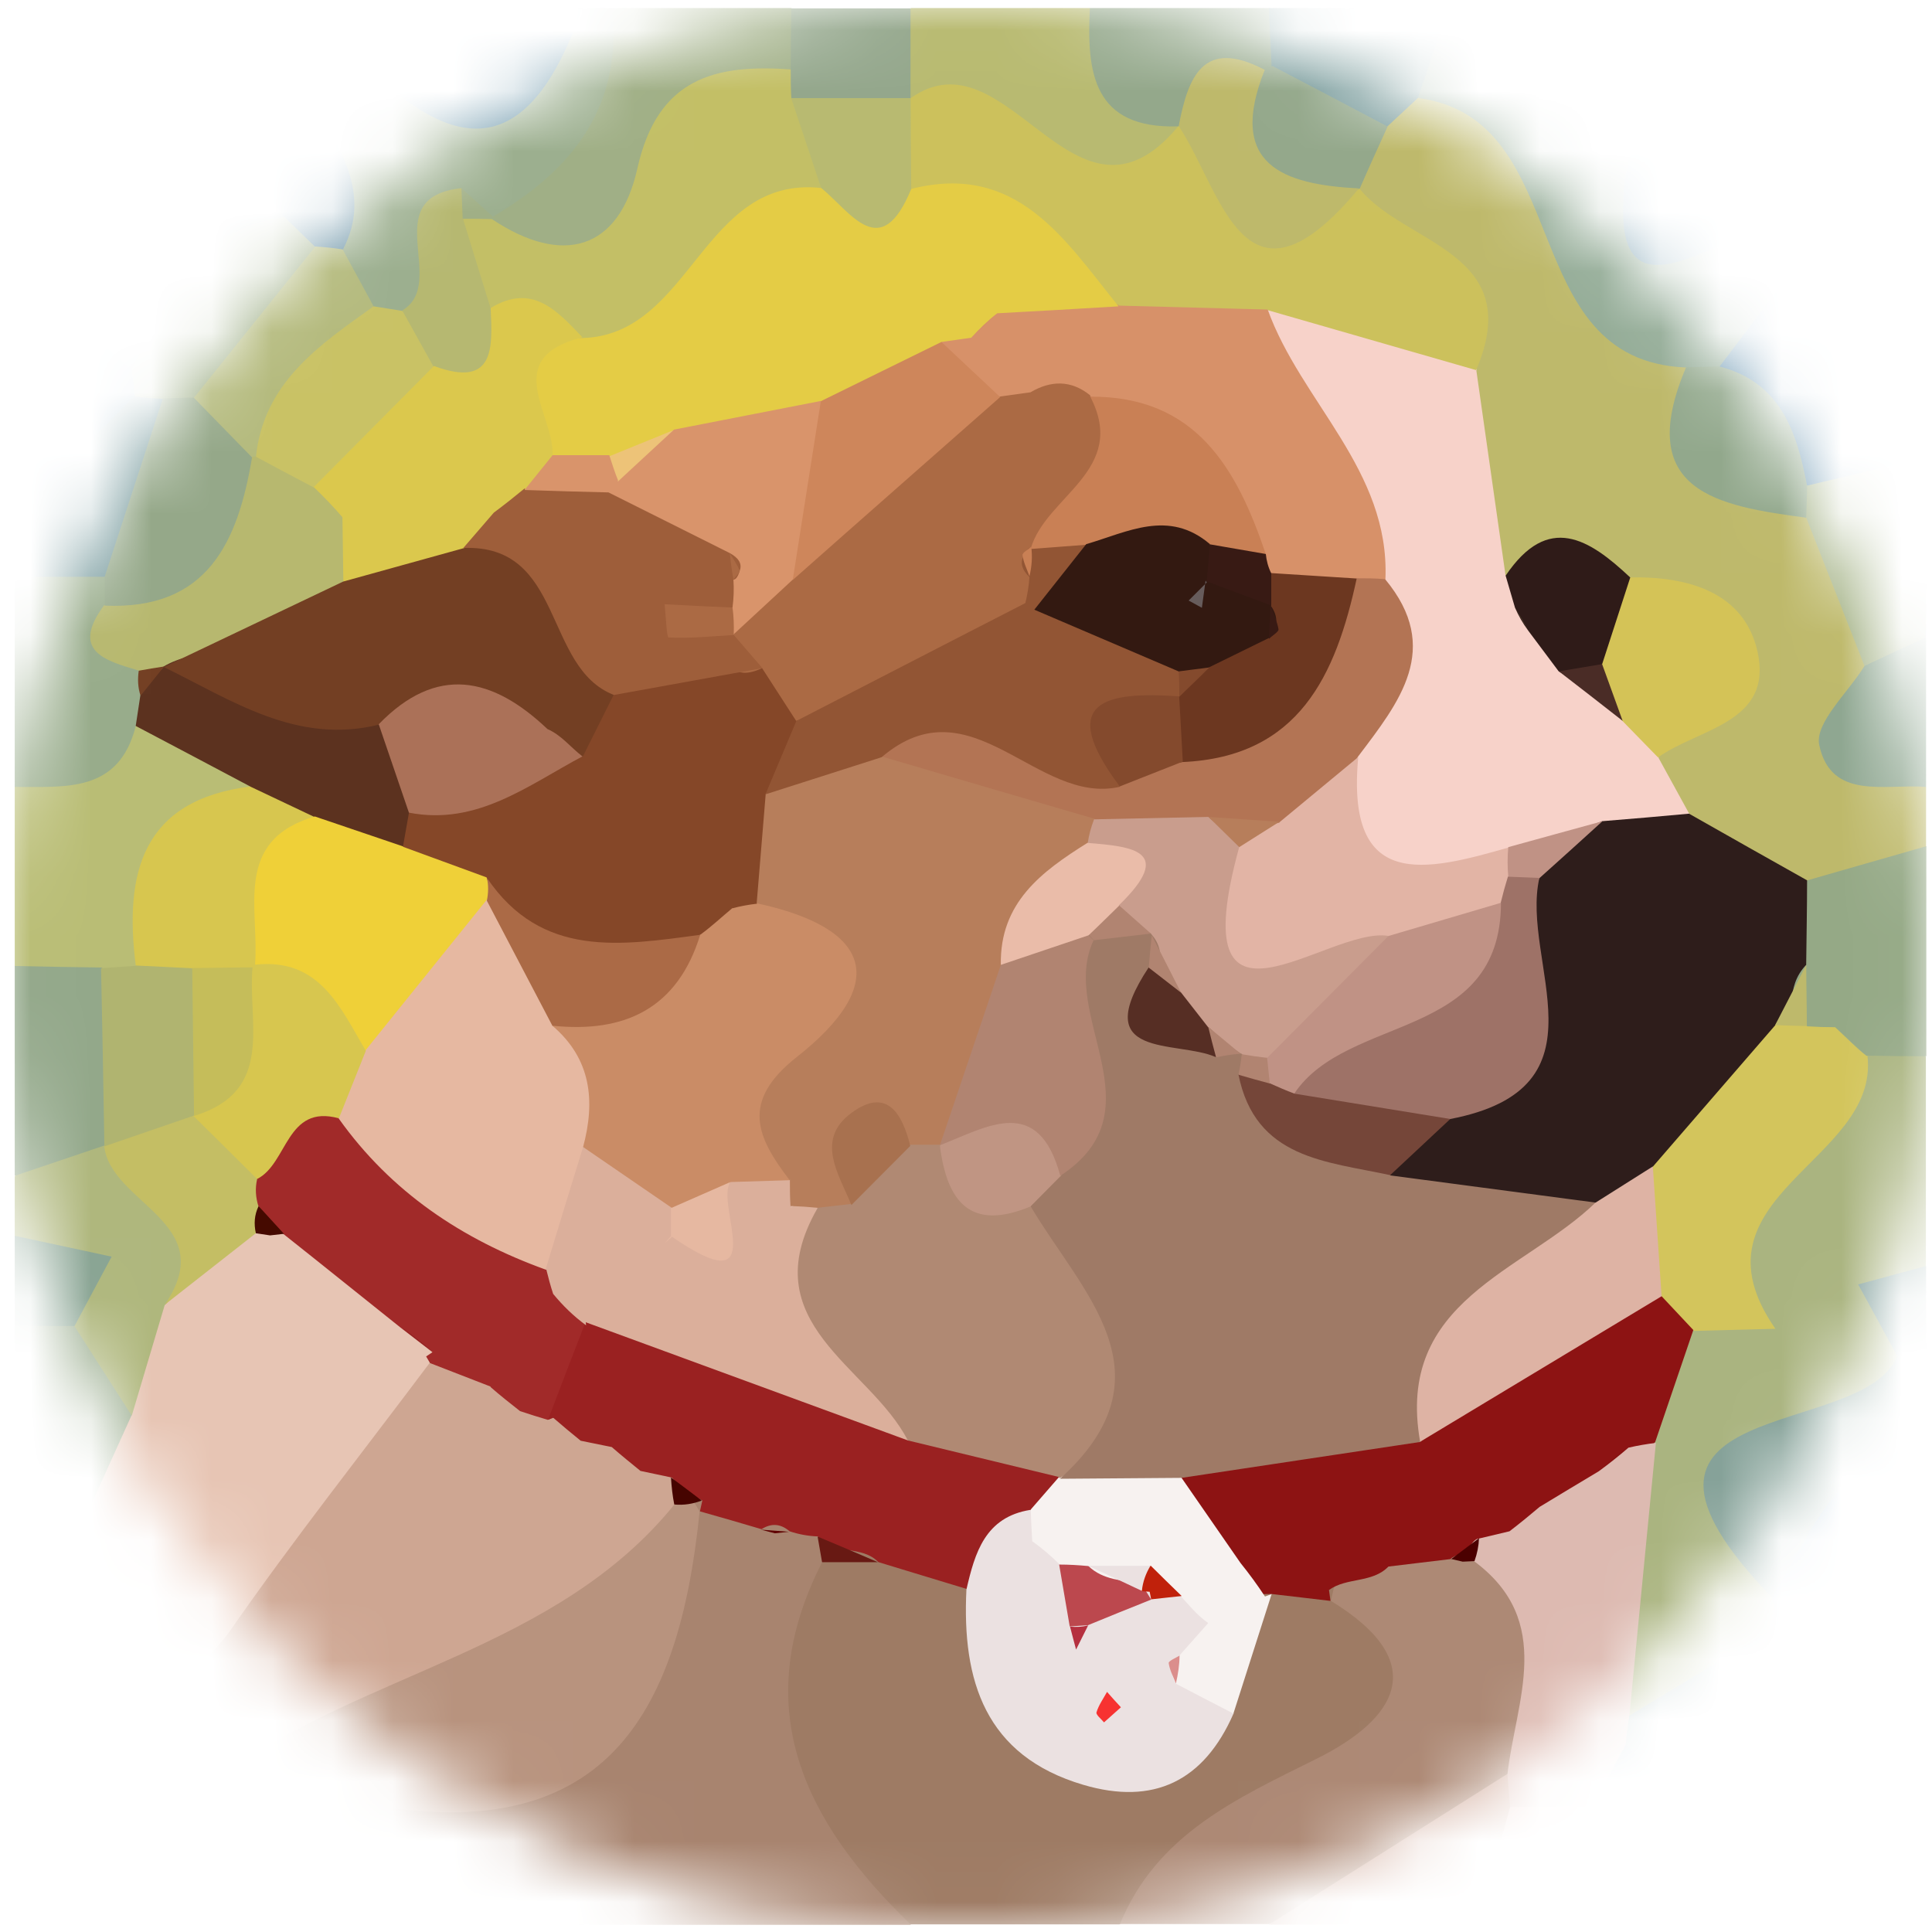
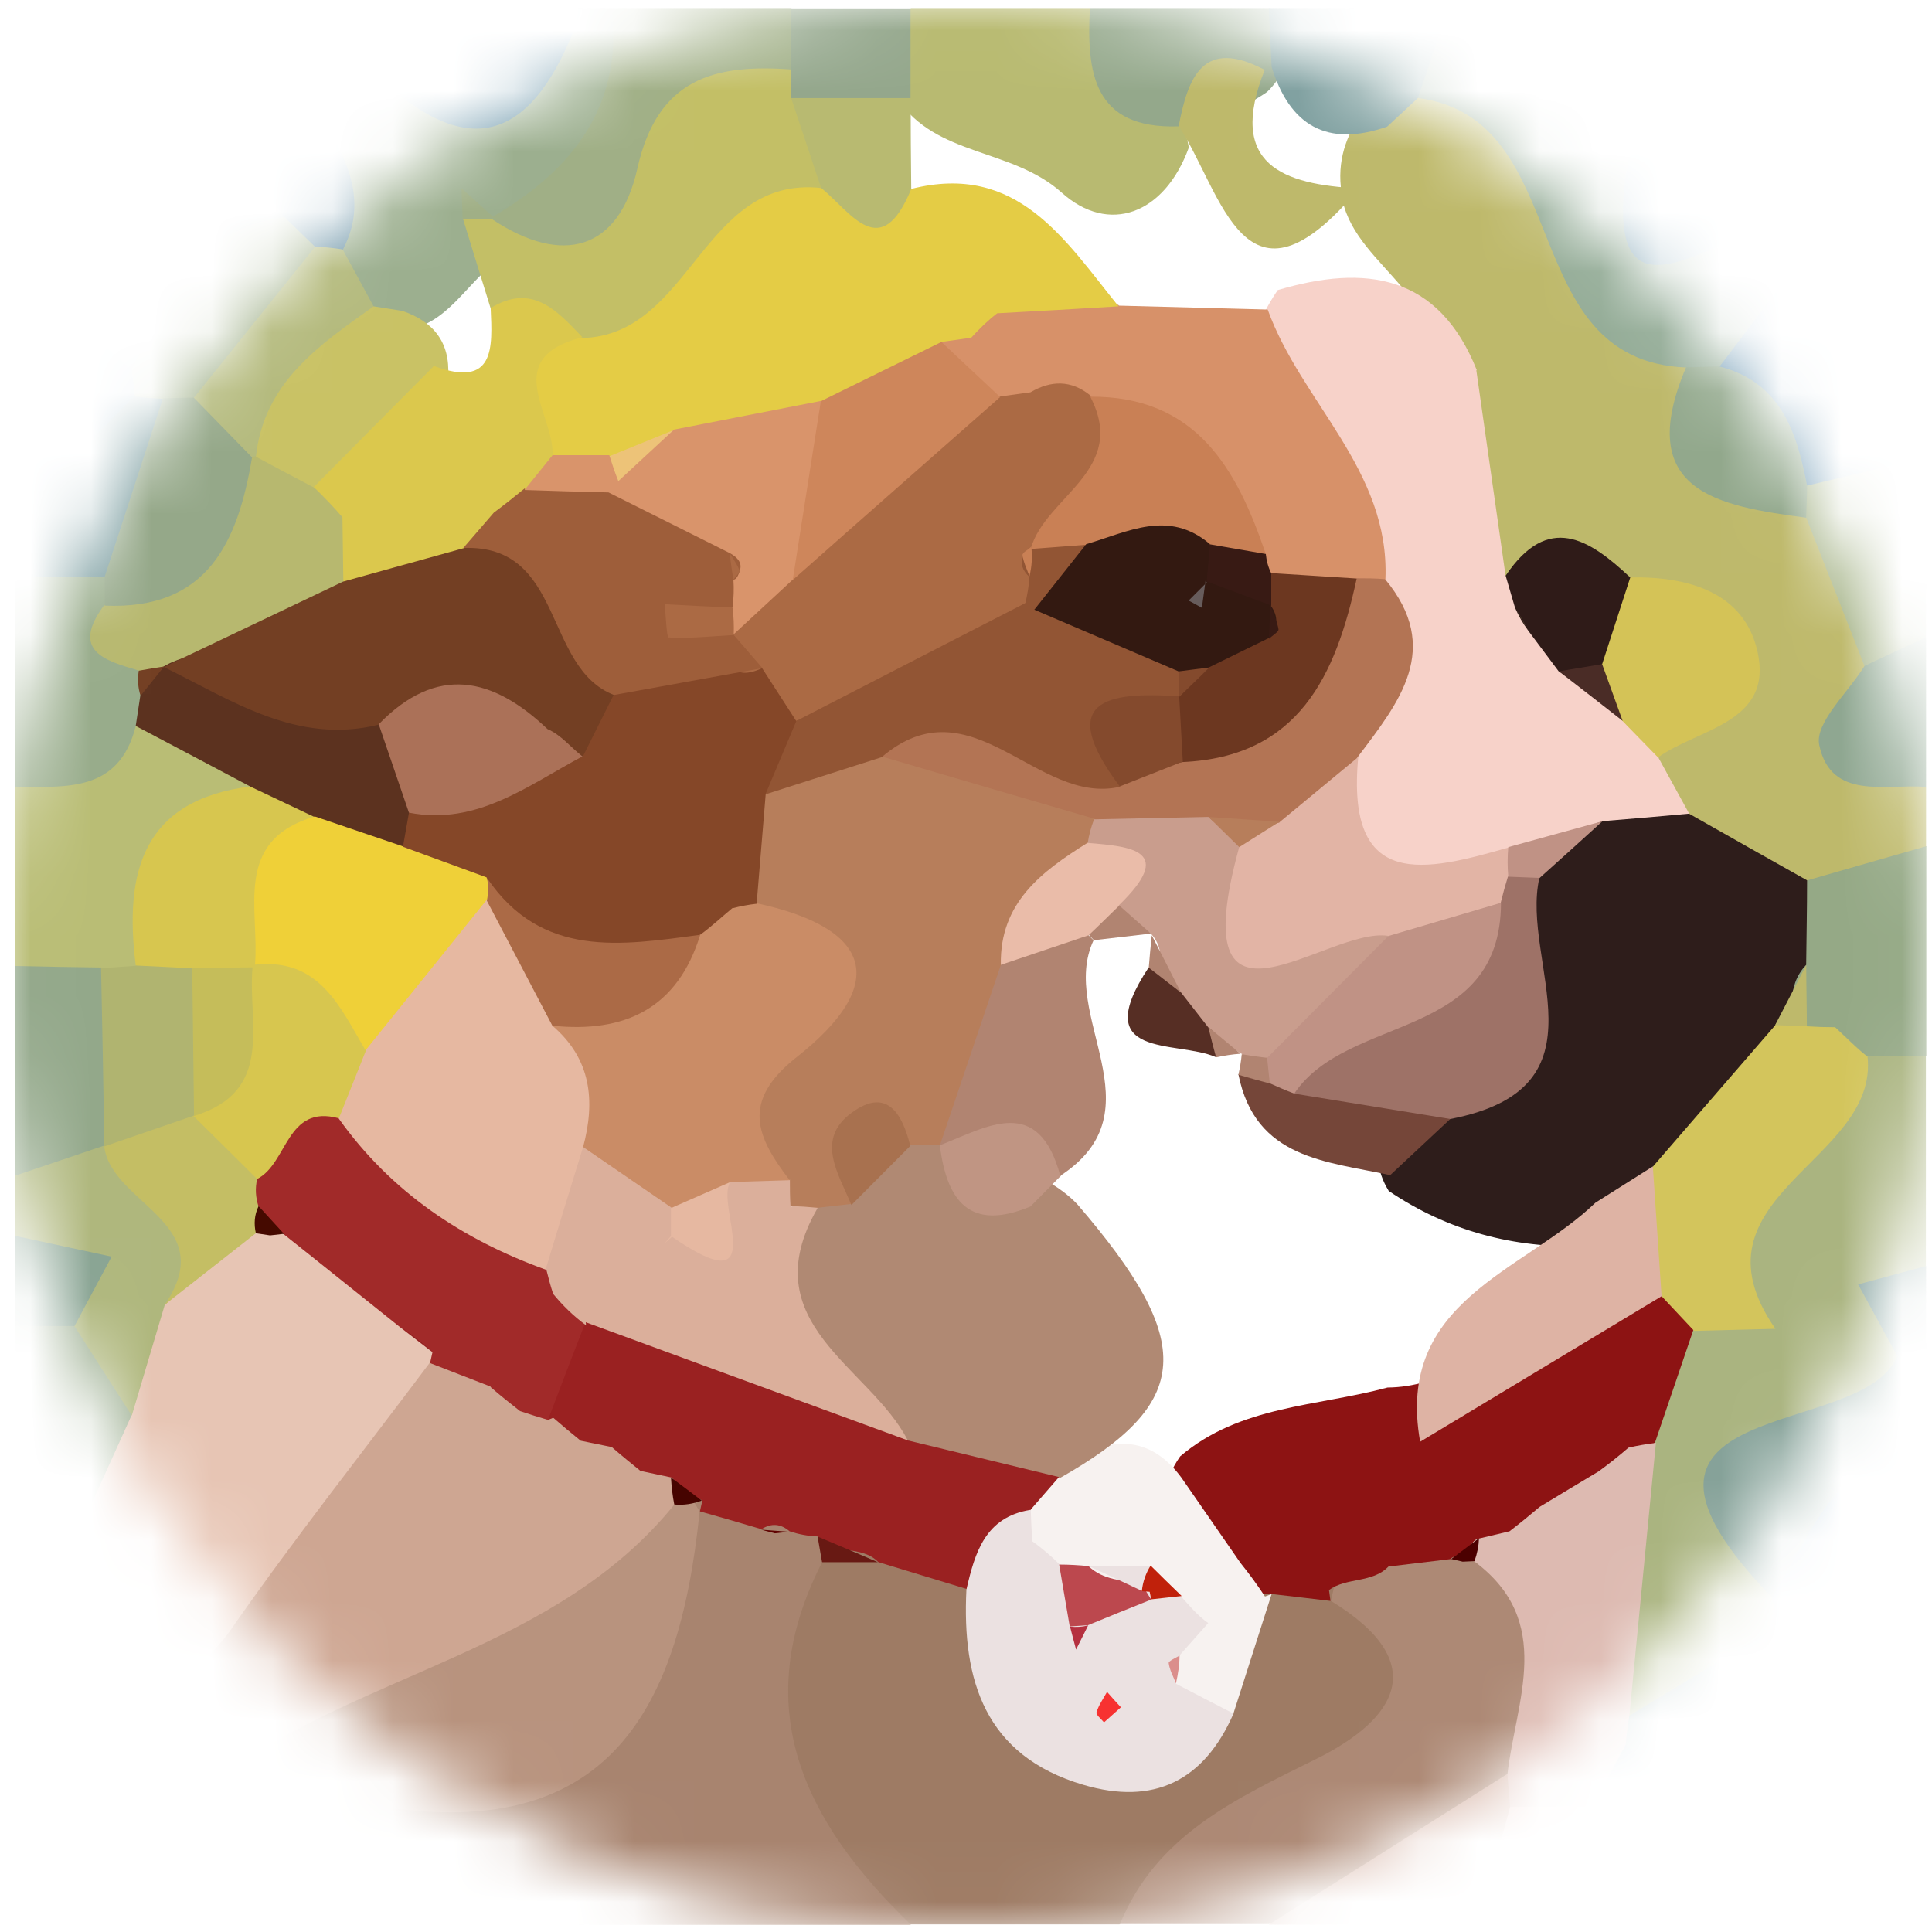
<svg xmlns="http://www.w3.org/2000/svg" width="32" height="32" viewBox="0 0 32 32" fill="none">
  <mask id="mask0_3479_2" style="mask-type:alpha" maskUnits="userSpaceOnUse" x="0" y="0" width="32" height="32">
    <path d="M31.999 15.999C31.999 16.053 31.999 16.108 31.999 16.162C31.999 24.91 24.906 31.999 16.158 31.999C16.052 31.999 15.944 31.999 15.838 31.999C7.09 32 0 24.91 0 16.161C0 16.053 0 15.946 0 15.838C0 7.09 7.09 0 15.838 0C15.944 0 16.052 0 16.158 0C24.906 0 31.997 7.089 31.999 15.837C31.999 15.89 31.999 15.946 31.999 15.999Z" fill="white" />
  </mask>
  <g mask="url(#mask0_3479_2)">
    <path d="M2.719 31.879C-2.2 32.279 1.269 28.47 0.244 26.92C0.484 26.69 0.519 26.365 0.639 26.08C0.849 25.04 0.849 23.945 1.504 23.03C1.969 22.51 1.949 21.78 2.304 21.21C2.809 20.721 3.279 20.186 3.994 19.986C4.234 19.936 4.474 19.926 4.714 19.951C5.709 20.156 6.484 20.706 7.129 21.471C7.274 21.666 7.389 21.881 7.474 22.11C7.544 22.34 7.569 22.575 7.559 22.815C7.169 24.465 6.024 25.625 4.964 26.85C4.349 27.565 3.504 28.24 4.219 29.365C4.294 29.715 4.274 30.065 4.179 30.41C3.944 31.154 3.159 31.344 2.719 31.884V31.879Z" fill="#E7C5B4" />
    <path d="M15.083 31.881H4.199C3.559 30.341 4.539 29.106 5.684 29.236C9.118 29.626 10.108 27.242 11.328 24.952C11.733 24.602 12.208 24.547 12.713 24.607C12.963 24.647 13.198 24.732 13.423 24.842C13.643 24.967 13.828 25.132 13.983 25.332C14.118 25.537 14.208 25.762 14.263 25.997C13.573 28.087 15.277 29.846 15.083 31.876V31.881Z" fill="#A8846F" />
    <path d="M31.902 13.038V14.028C31.367 14.563 30.842 15.123 29.992 15.108C29.052 15.058 28.282 14.648 27.627 13.988C27.297 13.598 27.107 13.158 27.122 12.638C27.152 11.843 28.557 10.899 26.862 10.289C26.212 9.824 25.438 9.954 24.718 9.829C23.303 8.919 23.843 7.459 23.688 6.194C23.958 4.794 22.263 4.334 22.208 3.094C22.158 2.589 22.328 2.159 22.638 1.775C22.893 1.51 23.198 1.33 23.553 1.245C24.433 1.155 25.372 1.395 25.703 2.129C26.372 3.614 27.582 4.614 28.522 5.854C28.222 7.324 29.307 7.769 30.307 8.279C31.057 8.944 31.177 9.874 31.347 10.778C31.177 11.618 30.992 12.458 31.902 13.033V13.038Z" fill="#BEB96B" />
    <path d="M15.082 31.874C13.332 30.184 12.377 28.299 13.617 25.875C13.907 25.605 14.227 25.395 14.622 25.315C15.302 25.25 15.862 25.5 16.337 25.965C16.976 26.55 16.622 27.625 17.336 28.14C18.191 28.755 19.101 29.099 19.821 27.905C20.246 27.345 20.326 26.55 20.991 26.15C21.336 25.97 21.701 25.92 22.081 25.99C24.141 27.255 24.236 28.934 22.151 29.889C20.886 30.469 19.781 31.279 18.541 31.874H15.077H15.082Z" fill="#9E7B64" />
    <path d="M11.588 25.032C11.244 28.447 9.989 30.646 5.939 29.857C4.989 29.672 4.404 30.857 4.204 31.876H3.709C3.279 31.381 3.374 30.866 3.659 30.347C3.664 30.032 3.674 29.717 3.679 29.402C3.559 28.502 3.974 27.397 4.649 27.407C7.224 27.437 8.399 24.747 10.754 24.492C10.989 24.517 11.204 24.602 11.403 24.727C11.463 24.827 11.524 24.927 11.584 25.027L11.588 25.032Z" fill="#B8937E" />
    <path d="M31.899 17.496V20.971C31.334 21.411 31.61 21.985 31.649 22.526C31.684 23.225 31.524 23.87 30.735 23.96C28.62 24.195 29.4 25.4 29.835 26.51C29.855 26.765 29.825 27.015 29.745 27.255C29.12 28.37 28.335 29.16 26.915 28.615C25.575 27.11 26.77 25.5 26.725 23.935C26.705 23.175 27.225 22.61 27.425 21.936C28.16 20.026 28.97 18.166 30.95 17.186C31.32 17.131 31.64 17.236 31.899 17.501V17.496Z" fill="#AAB480" />
    <path d="M18.548 31.874C19.158 30.384 20.473 29.794 21.808 29.13C23.117 28.48 23.732 27.545 22.043 26.515C22.068 26.4 22.098 26.29 22.123 26.175C22.348 25.715 22.733 25.46 23.207 25.31C23.577 25.21 23.947 25.2 24.317 25.28C24.567 25.345 24.802 25.45 25.017 25.585C26.612 26.645 26.127 28.015 25.592 29.399C24.582 31.184 22.628 31.209 21.018 31.869H18.543L18.548 31.874Z" fill="#AD8975" />
    <path d="M29.451 26.921C29.416 26.766 29.381 26.616 29.352 26.461C29.061 24.462 29.856 23.562 31.901 23.947C31.901 25.766 31.731 27.606 31.946 29.396C32.201 31.516 31.521 32.326 29.427 31.881C28.892 31.471 28.087 31.286 28.157 30.366C28.437 29.161 29.672 28.316 29.447 26.921H29.451Z" fill="#6E9AB7" />
    <path d="M27.926 6.087C25.072 5.972 26.112 1.968 23.487 1.623C23.107 0.943 23.582 0.553 23.987 0.133H25.967C26.472 0.588 27.256 0.618 27.666 1.228C27.786 1.418 27.866 1.623 27.916 1.838C27.976 2.153 27.946 2.473 27.961 2.783C28.566 3.527 30.061 2.738 30.281 4.132C30.301 5.302 29.631 5.937 28.611 6.302C28.351 6.327 28.121 6.252 27.921 6.082L27.926 6.087Z" fill="#94AC97" />
    <path d="M0.243 8.566C0.243 6.151 0.258 3.731 0.233 1.317C0.223 0.577 0.103 -0.148 1.233 0.132C1.968 0.802 3.423 0.652 3.478 2.102C3.338 3.441 1.143 4.366 2.688 6.051C2.753 6.296 2.768 6.546 2.738 6.796C2.233 7.846 1.758 8.941 0.248 8.566H0.243Z" fill="#769FB4" />
    <path d="M28.482 6.07C28.977 5.42 29.466 4.765 29.961 4.116C30.386 3.346 30.836 2.626 31.901 3.111V7.575C31.391 8.1 30.921 8.725 30.046 8.315C29.122 7.85 28.427 7.22 28.482 6.065V6.07Z" fill="#6C97B2" />
    <path d="M9.644 0.133H10.139C11.639 1.893 10.154 2.808 9.094 3.842C8.829 4.052 8.529 4.202 8.219 4.337C7.709 4.707 7.414 5.372 6.699 5.472C6.469 5.487 6.249 5.457 6.034 5.382C5.599 5.162 5.334 4.797 5.159 4.352C5.139 3.342 4.569 2.378 4.879 1.328C5.129 0.883 5.514 0.683 6.014 0.678C7.329 1.203 8.579 1.313 9.644 0.133Z" fill="#9CAF8F" />
    <path d="M31.901 3.11C31.256 3.445 30.606 3.78 29.962 4.115C29.427 2.695 26.322 6.42 26.972 2.615C27.127 2.45 27.282 2.275 27.427 2.1C27.427 1.94 27.437 1.78 27.442 1.62C27.622 1.465 27.832 1.395 28.062 1.39C29.397 2.105 30.556 0.326 31.896 1.125V3.11H31.901Z" fill="#7DA2B3" />
    <path d="M31.901 1.124C30.547 1.049 29.667 4.819 27.927 1.614C27.512 0.609 28.512 0.569 28.932 0.129C29.832 0.724 31.526 -1.061 31.901 1.119V1.124Z" fill="#558ECA" />
    <path d="M0.244 16.003V13.029C0.874 12.454 1.384 11.704 2.334 11.594C3.204 11.714 4.124 11.764 4.389 12.864C3.559 13.918 3.194 15.248 2.359 16.303C2.139 16.453 1.904 16.543 1.644 16.588C1.069 16.648 0.639 16.368 0.244 16.003Z" fill="#B9BD75" />
    <path d="M8.167 3.587C9.482 2.813 10.317 1.763 10.137 0.133H13.106C13.391 0.458 13.441 0.823 13.301 1.228C12.571 2.053 11.601 2.568 11.031 3.657C10.416 4.837 9.227 5.297 8.092 3.972C8.117 3.847 8.142 3.717 8.167 3.587Z" fill="#A0AF86" />
    <path d="M31.901 23.947C30.402 24.122 29.997 25.412 29.352 26.462C26.067 23.062 30.892 23.877 31.422 22.457C31.581 22.217 31.741 22.207 31.901 22.457V23.947Z" fill="#86A299" />
    <path d="M15.082 0.133H18.052C18.627 0.878 19.511 1.408 19.691 2.443C19.286 3.557 18.361 3.887 17.587 3.192C16.757 2.448 15.507 2.598 14.867 1.638C14.607 1.088 14.702 0.588 15.087 0.138L15.082 0.133Z" fill="#B8BA71" />
    <path d="M9.643 0.133C8.958 2.103 7.938 2.923 6.158 1.163C5.913 0.858 5.363 0.698 5.683 0.133H9.638H9.643Z" fill="#719AAD" />
    <path d="M31.901 17.495C31.576 17.495 31.256 17.49 30.931 17.485C30.816 17.485 30.701 17.495 30.586 17.495C30.351 17.495 30.126 17.45 29.906 17.35C29.706 17.215 29.541 17.045 29.411 16.84C29.256 16.505 29.206 16.15 29.201 15.78C29.261 15.265 29.496 14.861 29.936 14.581C30.591 14.391 31.246 14.206 31.906 14.016V17.49L31.901 17.495Z" fill="#95A986" />
    <path d="M2.729 21.613C2.549 22.223 2.364 22.833 2.184 23.443C1.234 23.648 0.909 23.088 0.774 22.293C0.844 21.618 0.919 20.938 0.244 20.478V19.488C0.599 18.854 1.069 18.459 1.849 18.694C3.074 19.383 4.269 20.088 2.729 21.618V21.613Z" fill="#AFB77D" />
    <path d="M2.249 12.024C1.969 13.139 1.079 13.029 0.244 13.034V9.56C0.589 9.2 0.999 9.035 1.499 9.175C1.719 9.26 1.909 9.385 2.069 9.56C2.349 9.93 2.464 10.38 2.624 10.809C2.669 11.034 2.669 11.254 2.624 11.479C2.544 11.694 2.419 11.874 2.244 12.024H2.249Z" fill="#98AC8B" />
    <path d="M29.931 8.043C30.586 7.888 31.246 7.733 31.901 7.578V10.553C31.636 10.868 31.436 11.338 30.881 11.028C30.561 10.208 30.236 9.393 29.916 8.573C29.796 8.453 29.756 8.333 29.801 8.213C29.846 8.098 29.891 8.038 29.931 8.038V8.043Z" fill="#A7B58B" />
    <path d="M21.016 31.878C22.331 31.048 23.645 30.218 24.965 29.383C25.18 29.528 25.335 29.723 25.42 29.968C25.655 30.873 25.045 31.363 24.48 31.878H21.016Z" fill="#D1AA9A" />
    <path d="M1.234 21.967C1.549 22.457 1.864 22.952 2.179 23.442C1.719 24.457 1.259 25.472 0.804 26.492C0.199 26.127 0.749 25.342 0.244 24.942V21.967C0.574 21.672 0.904 21.702 1.234 21.972V21.967Z" fill="#9EB093" />
    <path d="M1.724 18.975C1.229 19.14 0.739 19.31 0.244 19.475C0.244 18.315 0.244 17.16 0.244 16C0.724 16.01 1.204 16.02 1.684 16.025C2.539 16.815 2.709 17.705 2.069 18.715C1.954 18.8 1.839 18.885 1.724 18.97V18.975Z" fill="#93A88A" />
    <path d="M19.517 2.093C18.102 2.138 17.997 1.198 18.052 0.133H21.022C21.277 0.363 21.377 0.648 21.327 0.988C21.257 1.193 21.142 1.373 20.987 1.523C20.637 1.768 20.232 1.903 19.837 2.048C19.732 2.063 19.627 2.073 19.522 2.088L19.517 2.093Z" fill="#94A88B" />
    <path d="M21.061 1.088C21.046 0.768 21.031 0.453 21.016 0.133C22.006 0.133 22.995 0.133 23.985 0.133C23.82 0.628 23.655 1.128 23.485 1.623C23.315 1.783 23.145 1.938 22.975 2.098C21.98 2.443 21.356 2.083 21.056 1.088H21.061Z" fill="#7E9F9F" />
    <path d="M3.219 2.113C2.554 1.453 1.894 0.793 1.234 0.133H3.709C3.999 0.413 4.419 0.518 4.659 0.868C4.744 1.058 4.799 1.253 4.834 1.458C4.884 1.668 4.879 1.873 4.824 2.078C4.554 2.483 4.169 2.598 3.709 2.513C3.504 2.433 3.339 2.303 3.219 2.118V2.113Z" fill="#598FC7" />
    <path d="M1.729 9.554C1.234 9.554 0.739 9.554 0.244 9.554V8.564C0.909 7.894 1.569 7.224 2.234 6.554C2.519 6.414 2.769 6.464 2.984 6.704C3.484 8.059 3.494 9.199 1.729 9.554Z" fill="#7C9EA1" />
    <path d="M30.882 11.03C31.222 10.87 31.562 10.71 31.902 10.555V13.034C31.232 12.979 30.327 13.264 30.132 12.339C30.057 11.97 30.612 11.47 30.882 11.03Z" fill="#8FA791" />
    <path d="M28.43 30.415C28.765 30.905 29.095 31.395 29.43 31.885H26.46C26.285 31.695 26.185 31.475 26.16 31.22C26.29 30.27 26.565 29.47 27.77 29.59C28.15 29.735 28.375 30.005 28.425 30.42L28.43 30.415Z" fill="#5D91C1" />
    <path d="M26.592 31.323C26.547 31.509 26.507 31.698 26.462 31.883H24.482C24.657 31.233 24.837 30.579 25.012 29.929C25.462 29.499 25.952 29.434 26.487 29.764C26.827 30.264 26.722 30.794 26.592 31.328V31.323Z" fill="#EDCBC2" />
    <path d="M28.931 0.138C28.596 0.633 28.261 1.128 27.926 1.623C27.766 1.623 27.606 1.623 27.441 1.623C26.946 1.128 26.456 0.633 25.961 0.133C26.951 0.133 27.941 0.133 28.931 0.133V0.138Z" fill="#87A7AA" />
    <path d="M15.081 0.133V1.623C15.007 1.723 14.927 1.823 14.851 1.923C14.246 2.308 13.667 2.293 13.112 1.828C12.937 1.603 12.932 1.378 13.097 1.148C13.097 0.813 13.102 0.473 13.107 0.138H15.086L15.081 0.133Z" fill="#94A78C" />
    <path d="M1.234 21.964C0.904 21.964 0.574 21.964 0.244 21.959V20.469C0.779 20.584 1.314 20.699 1.849 20.814C1.644 21.199 1.439 21.579 1.234 21.964Z" fill="#89A493" />
    <path d="M4.238 1.123C4.058 0.793 3.883 0.463 3.703 0.133H5.683C5.843 0.478 5.998 0.818 6.158 1.163C5.833 1.318 5.513 1.473 5.188 1.628C5.023 1.823 4.858 1.833 4.693 1.628C4.528 1.473 4.378 1.308 4.238 1.128V1.123Z" fill="#85A7AD" />
    <path d="M31.902 22.454C31.742 22.454 31.582 22.454 31.422 22.454C31.207 22.059 30.992 21.669 30.777 21.274C31.152 21.174 31.527 21.069 31.902 20.969V22.459V22.454Z" fill="#82A09C" />
    <path d="M3.653 30.352C3.668 30.861 3.688 31.372 3.703 31.881H2.713C3.028 31.372 3.338 30.861 3.653 30.352Z" fill="#CEA692" />
    <path d="M0.244 24.93C0.429 25.445 0.619 25.965 0.804 26.48C0.619 26.625 0.429 26.77 0.244 26.915C0.244 26.255 0.244 25.59 0.244 24.93Z" fill="#85A6A7" />
    <path d="M11.168 24.922C9.213 27.332 6.038 27.692 3.673 29.406C1.864 28.506 3.318 27.727 3.813 27.007C4.868 25.492 6.013 24.047 7.118 22.572C7.363 22.107 7.773 22.227 8.163 22.282C8.448 22.357 8.708 22.482 8.948 22.647C9.033 22.682 9.118 22.722 9.208 22.752C9.293 22.787 9.378 22.827 9.468 22.857C9.638 22.927 9.803 23.012 9.963 23.107C10.133 23.187 10.288 23.287 10.438 23.392C10.678 23.542 10.893 23.722 11.088 23.927C11.213 24.072 11.303 24.237 11.358 24.422C11.368 24.617 11.308 24.787 11.168 24.922Z" fill="#CEA692" />
-     <path d="M8.128 22.967C7.793 22.837 7.458 22.707 7.123 22.577L7.058 22.467L7.163 22.397C6.988 22.262 6.808 22.122 6.633 21.988C5.988 21.473 5.343 20.953 4.693 20.438C4.408 20.258 4.048 20.168 3.913 19.798C3.863 19.563 3.873 19.333 3.928 19.098C4.233 18.348 4.788 17.998 5.593 18.043C7.113 18.373 8.043 19.618 9.263 20.418C9.448 20.558 9.603 20.728 9.738 20.918C9.868 21.113 9.958 21.328 10.028 21.552C10.088 21.777 10.103 22.012 10.088 22.247C9.983 22.857 9.683 23.312 9.073 23.517C8.918 23.472 8.763 23.422 8.613 23.372C8.448 23.242 8.283 23.112 8.123 22.972L8.128 22.967Z" fill="#A12A29" />
+     <path d="M8.128 22.967C7.793 22.837 7.458 22.707 7.123 22.577L7.163 22.397C6.988 22.262 6.808 22.122 6.633 21.988C5.988 21.473 5.343 20.953 4.693 20.438C4.408 20.258 4.048 20.168 3.913 19.798C3.863 19.563 3.873 19.333 3.928 19.098C4.233 18.348 4.788 17.998 5.593 18.043C7.113 18.373 8.043 19.618 9.263 20.418C9.448 20.558 9.603 20.728 9.738 20.918C9.868 21.113 9.958 21.328 10.028 21.552C10.088 21.777 10.103 22.012 10.088 22.247C9.983 22.857 9.683 23.312 9.073 23.517C8.918 23.472 8.763 23.422 8.613 23.372C8.448 23.242 8.283 23.112 8.123 22.972L8.128 22.967Z" fill="#A12A29" />
    <path d="M4.259 19.53C4.224 19.68 4.234 19.83 4.279 19.975C4.379 20.085 4.404 20.19 4.359 20.285C4.314 20.38 4.274 20.425 4.239 20.425C3.734 20.82 3.234 21.215 2.729 21.61C3.664 20.245 1.835 19.945 1.725 18.98L1.735 18.985C2.13 18.566 2.525 18.14 3.189 18.276C3.794 18.48 4.069 18.965 4.259 19.525V19.53Z" fill="#C4BE64" />
    <path d="M6.639 21.977C6.814 22.111 6.989 22.252 7.169 22.387C6.994 22.252 6.819 22.111 6.639 21.977Z" fill="#440000" />
    <path d="M4.238 20.427C4.203 20.271 4.213 20.122 4.283 19.977C4.423 20.131 4.563 20.282 4.703 20.436L4.473 20.462L4.243 20.427H4.238Z" fill="#450A00" />
    <path d="M9.078 23.513C9.283 22.973 9.488 22.438 9.698 21.898C10.598 21.128 11.393 21.748 12.163 22.143C13.128 22.638 14.158 22.823 15.203 22.988C16.027 23.213 16.842 23.468 17.457 24.113C17.687 24.423 17.747 24.758 17.617 25.123C17.222 25.708 16.782 26.233 16.012 26.318C15.522 26.168 15.033 26.023 14.547 25.873C14.278 25.588 13.808 25.763 13.548 25.448C13.388 25.443 13.228 25.413 13.078 25.363C12.933 25.238 12.778 25.223 12.613 25.328C12.273 25.228 11.933 25.128 11.593 25.033L11.633 24.853C11.443 24.758 11.273 24.628 11.128 24.473C10.953 24.438 10.783 24.398 10.608 24.363C10.448 24.233 10.288 24.103 10.133 23.968L9.618 23.863C9.463 23.738 9.308 23.608 9.158 23.478L9.083 23.513H9.078Z" fill="#9A2121" />
    <path d="M13.541 25.45C13.876 25.59 14.206 25.73 14.541 25.875C14.231 25.875 13.926 25.875 13.616 25.875C13.591 25.73 13.566 25.59 13.541 25.445V25.45Z" fill="#681913" />
    <path d="M12.604 25.336C12.758 25.346 12.914 25.361 13.069 25.371L12.834 25.396L12.604 25.336Z" fill="#5F0200" />
    <path d="M24.452 6.13C24.612 7.265 24.777 8.4 24.937 9.535C25.117 9.565 25.282 9.625 25.447 9.71C25.692 9.84 25.892 10.02 26.077 10.225C26.252 10.435 26.442 10.635 26.592 10.865C26.762 11.2 27.087 11.415 27.297 11.725C27.447 11.985 27.462 12.27 27.472 12.555C27.642 12.864 27.812 13.174 27.982 13.484C27.767 14.029 27.317 14.299 26.802 14.489C26.162 14.669 25.492 14.664 24.852 14.829C23.152 15.389 21.908 15.179 21.803 13.03C21.773 11.86 23.008 10.845 22.238 9.58C22.008 7.96 19.803 6.79 21.163 4.805C22.613 4.375 23.827 4.54 24.462 6.135L24.452 6.13Z" fill="#F7D2C9" />
    <path d="M26.541 13.601C27.021 13.562 27.501 13.522 27.976 13.477C28.626 13.847 29.281 14.216 29.931 14.581C29.931 15.046 29.921 15.516 29.916 15.981C29.561 16.351 29.716 16.831 29.636 17.261C29.406 18.516 28.481 19.256 27.606 20.041C27.161 20.256 26.756 20.566 26.251 20.641C25.071 20.676 23.987 20.391 23.002 19.726C22.572 19.026 23.042 18.546 23.407 18.036C25.191 17.461 24.422 15.651 25.081 14.531C25.521 14.146 25.986 13.812 26.536 13.601H26.541Z" fill="#2E1D1B" />
-     <path d="M24.451 6.131C23.301 5.801 22.146 5.467 20.996 5.137C20.421 5.991 19.571 5.876 18.726 5.796C17.271 5.127 16.087 4.052 14.792 3.132C14.577 2.572 14.687 2.072 15.082 1.627C16.697 0.477 17.801 4.147 19.511 2.097H19.516C20.656 1.737 21.046 3.427 22.186 3.082C22.296 3.097 22.406 3.107 22.516 3.122C23.266 4.057 25.286 4.167 24.451 6.126V6.131Z" fill="#CCC15C" />
    <path d="M27.465 12.548C27.265 12.343 27.07 12.143 26.87 11.938C26.545 11.613 26.285 11.248 26.15 10.803C26.05 10.129 26.305 9.694 27 9.564C27.96 9.544 28.89 9.809 29.11 10.793C29.374 11.973 28.135 12.063 27.465 12.543V12.548Z" fill="#D4C357" />
    <path d="M29.931 8.04C29.931 8.22 29.921 8.395 29.916 8.575C28.461 8.38 27.051 8.15 27.926 6.085C28.111 6.08 28.296 6.075 28.481 6.07C29.496 6.335 29.761 7.155 29.931 8.045V8.04Z" fill="#92A88C" />
-     <path d="M21.063 1.086C21.703 1.421 22.343 1.756 22.983 2.096C22.828 2.436 22.673 2.776 22.523 3.121L22.513 3.126C21.833 3.541 21.128 3.671 20.618 2.951C20.168 2.316 20.078 1.611 20.958 1.161L21.073 1.091L21.063 1.086Z" fill="#94A88B" />
    <path d="M27.002 9.565C26.847 10.045 26.692 10.52 26.537 10.999C26.332 11.249 26.092 11.29 25.817 11.12L25.312 10.445C25.223 10.325 25.152 10.2 25.093 10.065C25.043 9.89 24.988 9.71 24.938 9.535C25.642 8.49 26.322 8.925 27.002 9.565Z" fill="#2F1B18" />
    <path d="M24.037 25.822C23.692 25.861 23.347 25.907 22.997 25.947C22.727 26.226 22.307 26.121 22.012 26.336L22.037 26.516C21.712 26.476 21.387 26.441 21.057 26.401C20.932 26.401 20.807 26.411 20.682 26.411C20.432 26.371 20.202 26.271 20.002 26.111C19.492 25.532 18.967 24.957 19.547 24.122C20.537 23.277 21.817 23.297 22.982 22.982C24.732 22.967 25.681 20.902 27.551 21.192C27.916 21.352 28.146 21.592 28.046 22.032L27.416 23.882C27.296 24.022 27.186 24.172 27.081 24.322C26.946 24.567 26.831 24.832 26.636 25.042C26.431 25.252 26.201 25.416 25.947 25.556C25.692 25.701 25.422 25.791 25.127 25.822C24.937 25.822 24.752 25.791 24.567 25.736C24.377 25.686 24.197 25.706 24.032 25.811L24.037 25.822Z" fill="#8D1313" />
    <path d="M16.007 26.328C16.147 25.718 16.317 25.128 17.067 25.008C17.207 25.108 17.352 25.193 17.502 25.263C17.647 25.343 17.767 25.453 17.852 25.588C17.942 25.698 18.007 25.828 18.062 25.953C18.137 26.048 18.227 26.128 18.347 26.178C18.357 26.163 18.547 26.168 18.557 26.163C18.797 26.088 19.037 26.053 19.287 26.063C19.381 26.078 19.466 26.103 19.561 26.118C19.646 26.158 19.731 26.203 19.816 26.243C19.966 26.358 20.091 26.503 20.186 26.668C20.291 26.938 20.291 27.203 20.171 27.457C20.081 27.593 20.076 27.742 20.181 27.898C20.301 28.047 20.381 28.207 20.431 28.382C19.941 29.502 19.107 29.907 17.942 29.562C16.317 29.082 15.932 27.837 16.007 26.328Z" fill="#EBE1E1" />
    <path d="M20.432 28.383C20.112 28.218 19.792 28.053 19.477 27.888C19.377 27.718 19.392 27.558 19.537 27.418C19.697 27.238 19.852 27.063 20.012 26.883C19.817 26.748 19.672 26.558 19.512 26.388L19.577 26.443C19.332 26.228 19.062 26.313 18.792 26.368C18.512 26.408 18.237 26.398 17.972 26.278C17.812 26.178 17.672 26.058 17.547 25.918L17.572 25.933C17.427 25.788 17.267 25.648 17.097 25.528C17.087 25.353 17.077 25.178 17.072 25.003C17.227 24.823 17.382 24.648 17.537 24.468C17.622 24.363 17.707 24.258 17.792 24.153C18.467 23.783 19.077 23.808 19.567 24.473C19.892 24.943 20.222 25.418 20.547 25.888C20.692 26.068 20.827 26.253 20.952 26.443L21.062 26.403C20.852 27.058 20.642 27.718 20.432 28.373V28.383Z" fill="#F7F2F0" />
    <path d="M11.118 24.474C11.288 24.599 11.458 24.729 11.623 24.854C11.478 24.909 11.328 24.934 11.168 24.919C11.138 24.769 11.123 24.624 11.113 24.469L11.118 24.474Z" fill="#460400" />
    <path d="M24.497 25.483C24.667 25.443 24.837 25.403 25.002 25.363C25.172 25.233 25.337 25.098 25.502 24.958C25.827 24.763 26.152 24.563 26.482 24.368C26.652 24.243 26.817 24.113 26.972 23.978C27.122 23.943 27.272 23.918 27.427 23.898C27.282 25.408 27.132 26.913 26.987 28.423C27.137 28.588 27.207 28.783 27.202 29.003C27.072 29.443 26.777 29.733 26.372 29.923C25.917 29.923 25.467 29.923 25.012 29.928C24.997 29.748 24.982 29.568 24.967 29.393C25.107 28.168 25.757 26.858 24.422 25.863C24.327 25.758 24.307 25.663 24.362 25.588C24.412 25.518 24.457 25.483 24.497 25.483Z" fill="#DDBAB1" />
    <path d="M28.056 22.039C27.876 21.849 27.701 21.659 27.521 21.469C26.736 20.804 26.966 20.069 27.376 19.324C28.051 18.544 28.726 17.764 29.401 16.984C29.586 16.669 29.761 16.669 29.931 16.999C30.086 17.009 30.241 17.014 30.396 17.014C30.571 17.174 30.731 17.344 30.916 17.489H30.931C31.136 19.239 27.876 19.809 29.406 22.009C28.956 22.019 28.506 22.034 28.056 22.044V22.039Z" fill="#D3C55C" />
    <path d="M26.926 28.897C26.941 28.737 26.961 28.577 26.986 28.417C27.806 27.917 28.631 27.422 29.451 26.922C31.975 28.932 29.506 29.467 28.431 30.412C28.266 30.247 28.101 30.076 27.936 29.912C27.611 29.557 26.991 29.502 26.926 28.892V28.897Z" fill="#8BA8A4" />
    <path d="M24.497 25.477C24.492 25.607 24.467 25.732 24.422 25.857L24.227 25.866L24.037 25.822C24.192 25.706 24.342 25.592 24.497 25.477Z" fill="#4B0000" />
    <path d="M27.426 2.102C27.276 2.272 27.121 2.442 26.971 2.617C27.121 2.447 27.276 2.277 27.426 2.102Z" fill="#87A7AA" />
    <path d="M3.218 2.114C3.373 2.139 3.528 2.159 3.688 2.179C4.308 2.494 5.038 2.724 4.903 3.659C3.993 4.474 3.523 5.779 2.184 6.109C-0.596 3.959 2.104 3.239 3.218 2.109V2.114Z" fill="#8FABA2" />
    <path d="M2.178 6.117C2.773 5.027 3.228 3.792 4.707 3.597C5.152 3.492 5.342 3.697 5.337 4.127C5.052 5.312 4.547 6.337 3.333 6.832C3.088 6.837 2.873 6.767 2.693 6.607C2.538 6.597 2.383 6.587 2.233 6.567C2.223 6.417 2.203 6.272 2.178 6.122V6.117Z" fill="#A3B38E" />
    <path d="M6.188 5.074C6.348 5.099 6.503 5.124 6.663 5.149C7.178 5.324 7.458 5.669 7.423 6.234C7.078 7.444 6.283 8.139 5.043 8.329C4.478 8.269 4.098 7.964 3.873 7.449C3.923 5.954 4.538 5.004 6.188 5.074Z" fill="#C9C265" />
    <path d="M6.188 5.074C5.293 5.714 4.368 6.329 4.238 7.574C4.118 7.614 4.003 7.654 3.883 7.694C3.358 7.519 2.998 7.234 3.203 6.599C3.873 5.764 4.543 4.929 5.213 4.095C5.393 3.9 5.548 3.92 5.683 4.145C5.853 4.454 6.018 4.764 6.188 5.074Z" fill="#B4BA7D" />
    <path d="M5.683 4.132C5.528 4.107 5.373 4.092 5.213 4.082C5.043 3.917 4.873 3.752 4.708 3.592C4.369 3.122 4.029 2.652 3.684 2.177C4.019 1.992 4.359 1.807 4.693 1.617C4.858 1.617 5.023 1.617 5.188 1.617C5.563 2.412 6.183 3.162 5.683 4.127V4.132Z" fill="#7298AA" />
-     <path d="M7.177 6.067C7.007 5.757 6.832 5.452 6.662 5.142C7.437 4.682 6.232 3.267 7.642 3.117C7.812 3.292 7.907 3.497 7.922 3.742C8.017 4.362 8.632 4.732 8.697 5.367C8.497 6.272 8.377 7.352 7.177 6.067Z" fill="#B6B871" />
    <path d="M7.663 3.617C7.658 3.452 7.648 3.282 7.643 3.117C7.818 3.277 7.993 3.432 8.168 3.592L8.148 3.627C7.983 3.867 7.823 3.852 7.663 3.622V3.617Z" fill="#A0AF86" />
    <path d="M2.248 15.989C2.058 14.47 2.343 13.25 4.158 13.025C4.608 12.605 4.987 12.75 5.332 13.175C5.462 14.155 5.117 15.024 4.728 15.889C4.588 16.094 4.413 16.264 4.208 16.404C3.868 16.589 3.508 16.649 3.128 16.609C2.748 16.524 2.438 16.339 2.248 15.989Z" fill="#D7C64F" />
    <path d="M5.213 13.534C4.863 13.369 4.508 13.199 4.158 13.034C3.523 12.699 2.888 12.359 2.248 12.024C2.273 11.859 2.298 11.694 2.323 11.529C2.383 11.299 2.478 11.089 2.608 10.889C2.803 10.744 3.018 10.654 3.258 10.609C4.428 10.849 5.593 11.124 6.678 11.669C7.213 12.154 7.382 12.754 7.253 13.454C7.173 13.719 7.033 13.944 6.838 14.139C6.083 14.514 5.548 14.309 5.218 13.534H5.213Z" fill="#5C321F" />
    <path d="M2.249 15.992C2.559 16.007 2.869 16.022 3.179 16.037C3.844 16.682 4.064 17.397 3.524 18.232C3.414 18.317 3.309 18.397 3.199 18.482C2.709 18.652 2.219 18.817 1.729 18.987C1.714 18.002 1.694 17.022 1.674 16.037C1.864 16.022 2.054 16.012 2.244 15.997L2.249 15.992Z" fill="#B0B470" />
    <path d="M7.662 3.624C7.822 3.624 7.987 3.624 8.147 3.629C9.317 4.409 10.252 4.149 10.557 2.79C10.892 1.29 11.842 1.06 13.097 1.15C13.097 1.31 13.097 1.47 13.107 1.63C13.697 1.96 14.101 2.39 13.901 3.135C12.836 4.444 11.947 5.999 9.967 6.094C9.162 6.124 8.707 5.504 8.127 5.109C7.972 4.614 7.822 4.119 7.667 3.619L7.662 3.624Z" fill="#C3BF66" />
    <path d="M29.932 16.994C29.757 16.994 29.582 16.984 29.402 16.979C29.572 16.649 29.747 16.314 29.917 15.984C29.917 16.319 29.927 16.654 29.927 16.994H29.932Z" fill="#BEB96B" />
    <path d="M30.916 17.491C30.741 17.331 30.572 17.171 30.396 17.016C30.572 17.176 30.741 17.336 30.916 17.491Z" fill="#AAB480" />
    <path d="M4.24 7.565C4.555 7.735 4.875 7.905 5.19 8.07C5.315 8.095 5.44 8.125 5.565 8.15C5.795 8.28 5.965 8.465 6.085 8.7C6.225 9.08 6.225 9.459 6.085 9.839C5.39 11.444 3.76 10.424 2.71 11.039C2.595 11.204 2.455 11.219 2.29 11.104C1.73 10.939 1.165 10.779 1.725 10.024C2.94 9.609 3 8.04 4.165 7.575L4.235 7.555L4.24 7.565Z" fill="#B7B86F" />
    <path d="M4.174 7.581C3.939 8.976 3.439 10.106 1.734 10.031C1.734 9.871 1.734 9.711 1.734 9.551C2.054 8.566 2.379 7.581 2.699 6.596C2.869 6.596 3.039 6.586 3.209 6.586C3.534 6.916 3.854 7.251 4.179 7.581H4.174Z" fill="#95A889" />
    <path d="M2.298 11.109C2.438 11.084 2.578 11.059 2.718 11.039C2.588 11.199 2.458 11.364 2.328 11.524C2.283 11.389 2.278 11.249 2.298 11.109Z" fill="#733F23" />
    <path d="M20.948 1.157C20.318 2.731 21.248 3.056 22.508 3.121C20.608 5.401 20.253 3.196 19.523 2.087C19.678 1.282 19.923 0.617 20.948 1.157Z" fill="#BEB96B" />
    <path d="M26.926 28.898C27.261 29.238 27.601 29.578 27.936 29.918C27.486 30.388 27.041 30.858 26.591 31.328C26.516 30.858 26.446 30.393 26.371 29.923C26.556 29.583 26.741 29.238 26.926 28.898Z" fill="#7C9AAC" />
    <path d="M13.598 3.105C13.434 2.61 13.268 2.12 13.104 1.625C13.763 1.625 14.423 1.625 15.083 1.625C15.083 2.125 15.088 2.625 15.093 3.12C15.388 3.61 15.363 4.085 14.748 4.16C14.068 4.245 13.504 3.98 13.604 3.105H13.598Z" fill="#B8BA71" />
    <path d="M9.038 21.029C7.653 20.529 6.478 19.744 5.613 18.53C5.383 18.07 5.253 17.6 5.443 17.09C5.838 15.8 6.508 14.82 8.013 14.75C8.913 15.015 9.178 15.92 9.763 16.495C10.447 17.25 10.768 18.1 10.412 19.114C9.908 19.72 10.523 21.139 9.038 21.029Z" fill="#E6B8A1" />
    <path d="M9.037 21.026C9.242 20.351 9.447 19.676 9.657 19.001C10.157 18.651 10.557 18.961 10.967 19.191C11.102 19.266 11.237 19.356 11.382 19.426C11.392 19.406 11.627 19.451 11.632 19.426C11.802 19.336 11.962 19.271 12.132 19.191C12.427 19.091 12.712 19.106 12.997 19.226C13.167 19.346 13.267 19.511 13.302 19.691C13.262 19.826 13.192 19.936 13.087 20.006C13.207 19.921 13.332 19.846 13.482 19.786C13.687 19.861 13.842 19.976 13.967 20.146C14.207 21.421 15.431 22.406 15.046 23.861C13.267 23.206 11.482 22.556 9.702 21.901L9.707 21.951C9.502 21.801 9.322 21.626 9.162 21.431C9.117 21.296 9.082 21.161 9.047 21.021L9.037 21.026Z" fill="#DBAF9B" />
    <path d="M6.058 17.408C5.908 17.778 5.763 18.153 5.613 18.523C4.738 18.283 4.768 19.273 4.258 19.528C3.908 19.178 3.553 18.828 3.203 18.483H3.213C4.028 17.858 3.398 16.658 4.183 16.023L4.223 15.983C5.918 15.053 5.898 16.348 6.058 17.408Z" fill="#D7C64F" />
    <path d="M15.036 23.858C14.406 22.628 12.447 21.923 13.537 20.018C13.597 19.813 13.682 19.618 13.787 19.433C14.076 18.918 14.496 18.613 15.096 18.578C15.326 18.583 15.541 18.633 15.756 18.713C16.371 19.258 17.261 19.338 17.841 19.943C19.821 22.243 19.756 23.233 17.551 24.483L17.531 24.462C16.701 24.262 15.866 24.058 15.036 23.858Z" fill="#B08973" />
    <path d="M18.528 5.062C19.352 5.082 20.172 5.107 20.997 5.127C21.547 6.657 23.022 7.787 22.947 9.592C22.802 9.757 22.632 9.892 22.437 9.997C21.877 10.187 21.342 10.132 20.827 9.847C20.642 9.722 20.487 9.567 20.362 9.387C19.863 8.597 19.527 7.632 18.428 7.437C18.223 7.397 18.018 7.362 17.808 7.342C17.478 7.357 17.158 7.342 16.833 7.272C16.603 7.232 16.393 7.152 16.183 7.052C15.633 6.717 15.293 6.267 15.373 5.582C15.463 5.352 15.598 5.147 15.778 4.972C16.073 4.727 16.408 4.593 16.793 4.562C17.383 4.687 17.988 4.767 18.533 5.057L18.528 5.062Z" fill="#D79169" />
    <path d="M22.472 9.578C22.627 9.578 22.787 9.578 22.942 9.593C23.897 10.743 23.172 11.633 22.492 12.533C22.127 13.183 22.092 14.098 21.107 14.243C20.717 14.268 20.327 14.263 19.938 14.268C19.282 14.268 18.628 14.268 17.978 14.268C16.553 14.348 15.333 13.973 14.498 12.718C15.278 10.118 16.843 11.973 18.103 12.073C18.568 12.118 19.008 11.973 19.448 11.853C21.102 11.958 21.327 10.153 22.477 9.578H22.472Z" fill="#B37454" />
    <path d="M21.192 13.619C21.627 13.259 22.062 12.899 22.497 12.539C22.287 14.769 23.617 14.429 24.982 14.039C25.172 14.229 25.247 14.459 25.207 14.729C25.167 14.984 25.082 15.229 24.952 15.454C24.482 16.279 23.617 16.194 22.867 16.379C21.837 16.654 20.762 17.104 19.898 16.084C19.343 15.424 19.453 14.714 20.062 14.099C20.402 13.859 20.792 13.724 21.192 13.624V13.619Z" fill="#E2B4A5" />
    <path d="M24.982 14.521C24.967 14.357 24.967 14.197 24.982 14.031C25.502 13.886 26.022 13.746 26.542 13.602C26.197 13.916 25.847 14.232 25.502 14.541C25.317 14.851 25.142 14.841 24.987 14.521H24.982Z" fill="#C09285" />
    <path d="M25.816 11.12C26.056 11.08 26.296 11.04 26.536 11C26.651 11.315 26.761 11.625 26.876 11.94C26.526 11.665 26.171 11.39 25.821 11.12H25.816Z" fill="#4A2C26" />
    <path d="M25.092 10.062C25.167 10.193 25.242 10.318 25.317 10.443C25.242 10.312 25.167 10.188 25.092 10.062Z" fill="#BEB96B" />
-     <path d="M17.557 24.493C19.462 22.768 17.917 21.413 17.072 19.983C16.992 19.644 16.992 19.304 17.107 18.974C17.517 17.909 16.922 16.674 17.647 15.659C17.872 15.379 18.157 15.209 18.512 15.164C18.737 15.169 18.947 15.224 19.142 15.334C19.302 15.474 19.427 15.649 19.507 15.849C19.622 16.254 19.831 16.589 20.236 16.764C20.427 16.839 20.602 16.939 20.766 17.064C20.841 17.134 20.916 17.204 20.991 17.274C21.131 17.439 21.251 17.614 21.366 17.794C21.936 18.339 22.616 18.774 23.031 19.469L26.431 19.919C26.846 20.933 26.071 21.373 25.446 21.808C24.646 22.368 24.041 23.073 23.526 23.883C22.206 24.083 20.886 24.278 19.572 24.478C18.902 24.483 18.232 24.488 17.562 24.493H17.557Z" fill="#9F7A66" />
    <path d="M23.522 23.88C23.107 21.54 25.232 21.07 26.426 19.92C26.741 19.72 27.061 19.52 27.376 19.32C27.426 20.035 27.471 20.75 27.521 21.47C26.186 22.275 24.857 23.075 23.522 23.88Z" fill="#DEB3A4" />
    <path d="M24.982 14.521C25.152 14.526 25.327 14.536 25.497 14.541C25.177 15.935 26.712 18.02 24.017 18.535C23.132 18.845 22.247 19.15 21.412 18.415C21.167 16.995 22.167 16.555 23.197 16.185C23.887 15.935 24.682 15.886 24.857 14.951C24.892 14.806 24.932 14.661 24.977 14.516L24.982 14.521Z" fill="#9E7267" />
    <path d="M21.437 18.114C22.297 18.254 23.161 18.394 24.021 18.534C23.691 18.844 23.356 19.154 23.026 19.464C21.972 19.234 20.792 19.199 20.512 17.794C20.682 17.679 20.872 17.639 21.077 17.679C21.272 17.759 21.392 17.904 21.437 18.109V18.114Z" fill="#754639" />
    <path d="M16.087 5.594C15.922 5.619 15.758 5.639 15.592 5.664C15.318 6.569 14.593 7.004 13.803 7.374C12.963 7.499 12.213 8.049 11.318 7.939C10.808 7.969 10.328 8.199 9.803 8.154C9.388 8.099 9.033 7.924 8.748 7.614C8.428 6.669 7.683 5.529 9.643 5.599C11.453 5.554 11.633 2.899 13.603 3.114C14.098 3.519 14.588 4.364 15.093 3.129C16.852 2.684 17.637 3.974 18.527 5.074C17.857 5.114 17.187 5.154 16.517 5.189C16.362 5.309 16.217 5.449 16.082 5.599L16.087 5.594Z" fill="#E4CC45" />
    <path d="M26.97 23.969C26.805 24.099 26.64 24.229 26.48 24.359C26.645 24.229 26.81 24.099 26.97 23.969Z" fill="#590902" />
    <path d="M17.548 25.914C17.708 25.914 17.868 25.924 18.028 25.939C18.273 26.174 18.593 26.174 18.898 26.229C18.958 26.319 19.013 26.404 19.068 26.494C18.718 26.634 18.368 26.774 18.018 26.919C17.918 26.924 17.818 26.934 17.718 26.939C17.658 26.599 17.603 26.259 17.543 25.914H17.548Z" fill="#BC484E" />
    <path d="M18.566 28.278C18.466 28.368 18.376 28.448 18.286 28.528C18.241 28.473 18.151 28.403 18.161 28.363C18.196 28.243 18.276 28.133 18.336 28.023C18.411 28.108 18.486 28.193 18.566 28.278Z" fill="#F73231" />
    <path d="M19.057 25.93C19.227 26.1 19.402 26.27 19.572 26.435C19.402 26.455 19.232 26.47 19.067 26.49L19.042 26.365L18.912 26.355C18.782 26.155 18.842 26.015 19.057 25.935V25.93Z" fill="#C0210B" />
    <path d="M17.723 26.942C17.823 26.952 17.923 26.947 18.023 26.922C17.958 27.057 17.888 27.187 17.823 27.322C17.788 27.197 17.758 27.072 17.723 26.942Z" fill="#B5303F" />
    <path d="M19.537 27.414C19.537 27.574 19.512 27.729 19.477 27.884C19.432 27.769 19.372 27.659 19.357 27.544C19.357 27.509 19.477 27.459 19.542 27.419L19.537 27.414Z" fill="#DB8E8C" />
    <path d="M19.058 25.93C18.978 26.06 18.928 26.2 18.913 26.35C18.618 26.21 18.318 26.07 18.023 25.935C18.368 25.935 18.713 25.935 19.058 25.935V25.93Z" fill="#EBE1E1" />
    <path d="M9.642 5.587C8.277 5.937 9.182 6.857 9.152 7.542C9.177 7.772 9.167 8.002 9.122 8.232C9.072 8.337 9.022 8.442 8.977 8.547C8.847 8.742 8.697 8.922 8.537 9.097C8.282 9.347 8.007 9.577 7.692 9.747C7.002 10.052 6.317 10.277 5.687 9.627C5.682 9.272 5.677 8.922 5.672 8.567C5.522 8.392 5.362 8.227 5.197 8.067C5.862 7.397 6.522 6.732 7.187 6.062C8.202 6.437 8.157 5.757 8.127 5.102C8.817 4.682 9.227 5.147 9.647 5.587H9.642Z" fill="#DBC84D" />
    <path d="M6.058 17.403C5.633 16.683 5.294 15.863 4.224 15.978C4.299 15.053 3.854 13.923 5.214 13.523C5.698 13.688 6.188 13.853 6.673 14.018C7.228 13.878 7.763 13.838 8.178 14.343C8.283 14.563 8.238 14.748 8.058 14.908C7.388 15.738 6.723 16.568 6.053 17.398L6.058 17.403Z" fill="#EFD038" />
    <path d="M4.183 16.023C4.098 16.938 4.563 18.073 3.214 18.483C3.204 17.668 3.194 16.853 3.184 16.033C3.519 16.033 3.849 16.023 4.183 16.023Z" fill="#C5BD5A" />
    <path d="M8.064 14.534C7.599 14.364 7.139 14.194 6.674 14.025C6.709 13.835 6.739 13.65 6.774 13.46C7.319 12.55 8.314 12.305 9.154 11.83C9.464 11.485 9.778 11.15 10.213 10.96C11.043 10.79 11.878 10.67 12.728 10.7C13.248 10.88 13.538 11.26 13.678 11.775C13.788 12.27 13.628 12.755 13.613 13.25C13.613 13.885 13.368 14.444 13.133 15.014C13.018 15.239 12.863 15.429 12.678 15.604C12.498 15.779 12.293 15.914 12.068 16.029C11.843 16.134 11.608 16.194 11.363 16.214C9.788 16.589 8.599 16.204 8.059 14.534H8.064Z" fill="#854728" />
    <path d="M10.162 11.513C9.992 11.853 9.822 12.193 9.652 12.533C9.547 12.533 9.442 12.533 9.337 12.533C9.127 12.533 8.917 12.508 8.707 12.473C7.892 12.328 7.102 12.063 6.273 12.003C4.913 12.338 3.838 11.598 2.713 11.048C3.703 10.578 4.693 10.103 5.683 9.633C6.343 9.448 7.007 9.268 7.667 9.083C9.817 8.488 9.902 8.568 10.162 11.513Z" fill="#733F23" />
    <path d="M6.273 11.996C7.233 11.006 8.158 11.211 9.068 12.076C9.298 12.175 9.453 12.38 9.643 12.525H9.653C8.748 13.005 7.903 13.68 6.773 13.46C6.608 12.97 6.438 12.486 6.273 11.996Z" fill="#AB7158" />
    <path d="M12.133 15.044C12.263 15.009 12.398 14.984 12.533 14.969C13.248 14.454 13.928 14.459 14.458 15.204C14.918 15.858 14.953 16.648 14.563 17.313C14.113 18.078 13.683 18.873 13.078 19.548C12.753 19.558 12.428 19.568 12.103 19.578C11.833 19.858 11.633 20.288 11.123 20.003C10.633 19.668 10.148 19.333 9.658 18.998C9.863 18.233 9.793 17.538 9.148 16.988C9.733 16.108 10.928 16.224 11.598 15.479H11.603C11.788 15.344 11.958 15.184 12.133 15.039V15.044Z" fill="#CA8C66" />
    <path d="M11.599 15.479C11.224 16.704 10.349 17.114 9.149 16.989C8.789 16.299 8.424 15.609 8.064 14.919C8.089 14.794 8.094 14.664 8.064 14.539C8.969 15.879 10.289 15.659 11.594 15.484L11.599 15.479Z" fill="#AB6A46" />
    <path d="M13.078 19.546C12.533 18.835 12.263 18.246 13.193 17.511C14.743 16.291 14.443 15.371 12.533 14.961C12.583 14.356 12.633 13.751 12.683 13.146C13.218 12.611 13.683 11.841 14.608 12.531C15.783 12.876 16.953 13.221 18.128 13.561C18.258 13.751 18.313 13.961 18.293 14.191C18.053 14.921 17.238 15.371 17.293 16.251C17.113 17.281 16.763 18.211 15.898 18.87C15.788 18.901 15.678 18.93 15.573 18.96C15.408 18.96 15.248 18.96 15.083 18.96C14.013 18.541 14.403 19.585 14.108 19.94C13.918 19.96 13.733 19.985 13.543 20.005C13.393 19.99 13.243 19.98 13.093 19.975C13.083 19.825 13.083 19.68 13.083 19.53L13.078 19.546Z" fill="#B77E5B" />
    <path d="M11.118 20.008C11.443 19.863 11.773 19.723 12.098 19.578C11.833 19.938 12.803 21.638 11.128 20.483L11.113 20.468C11.113 20.313 11.113 20.158 11.113 20.008H11.118Z" fill="#E6B8A1" />
    <path d="M11.132 20.484L11.002 20.599L11.117 20.469L11.132 20.484Z" fill="#E6B8A1" />
    <path d="M17.563 19.483C17.398 19.648 17.233 19.817 17.068 19.983C16.063 20.402 15.683 19.892 15.568 18.978C15.933 18.423 16.383 17.978 17.108 18.213C17.758 18.423 17.933 18.873 17.563 19.488V19.483Z" fill="#C09583" />
    <path d="M14.102 19.959C13.892 19.445 13.497 18.875 14.107 18.43C14.692 18 14.947 18.45 15.077 18.98C14.752 19.305 14.427 19.634 14.102 19.959Z" fill="#A8714F" />
    <path d="M13.188 11.942C12.998 11.652 12.813 11.357 12.623 11.067C12.143 11.292 12.018 10.982 11.928 10.607C11.943 9.962 12.328 9.502 12.698 9.032C13.803 7.922 14.527 6.208 16.562 6.568C16.732 6.543 16.897 6.523 17.067 6.498C17.407 6.298 17.742 6.293 18.057 6.548V6.563C19.277 7.377 18.632 8.142 18.007 8.907C17.887 9.042 17.762 9.187 17.657 9.332C17.512 9.562 17.392 9.807 17.292 10.067C17.207 10.257 17.097 10.422 16.967 10.577C15.832 11.382 14.543 11.737 13.193 11.937L13.188 11.942Z" fill="#AB6A44" />
    <path d="M16.563 6.579C15.418 7.589 14.273 8.594 13.133 9.604C12.078 8.424 12.338 7.454 13.598 6.644C14.263 6.319 14.928 5.989 15.593 5.664C15.918 5.969 16.243 6.274 16.568 6.579H16.563Z" fill="#CE865B" />
    <path d="M17.073 9.085C17.323 8.215 18.693 7.79 18.058 6.57C19.808 6.56 20.483 7.755 20.963 9.17C20.718 9.39 20.443 9.555 20.108 9.605C19.358 9.405 18.618 9.77 17.868 9.64C17.543 9.54 17.298 9.325 17.068 9.085H17.073Z" fill="#C98055" />
    <path d="M22.471 9.582C22.126 11.182 21.516 12.537 19.586 12.622C18.616 12.822 18.857 12.152 18.877 11.637C18.936 11.432 19.037 11.247 19.151 11.077C19.266 10.927 19.406 10.782 19.546 10.652C19.741 10.492 19.961 10.362 20.191 10.267C20.301 10.197 20.421 10.127 20.526 10.047C20.591 9.932 20.666 9.827 20.736 9.712C20.796 9.572 20.906 9.497 21.056 9.492L22.471 9.582Z" fill="#6C3720" />
    <path d="M21.056 9.496C21.056 9.676 21.056 9.851 21.056 10.03C20.716 10.255 20.406 10.165 20.107 9.941C20.037 9.846 19.966 9.756 19.901 9.661C19.846 9.426 19.892 9.211 20.041 9.016C20.351 9.071 20.656 9.121 20.966 9.176C20.976 9.286 21.006 9.396 21.056 9.496Z" fill="#381A14" />
    <path d="M16.088 5.59C16.233 5.455 16.378 5.32 16.523 5.18C16.378 5.315 16.233 5.45 16.088 5.59Z" fill="#CE865B" />
    <path d="M13.188 11.942C14.453 11.292 15.717 10.637 16.987 9.987C17.107 9.972 17.232 9.957 17.352 9.942C18.277 9.862 19.047 10.167 19.657 10.872C19.777 11.122 19.737 11.347 19.532 11.537C18.857 11.807 18.712 12.427 18.547 13.032C17.172 13.347 16.092 11.272 14.602 12.542C13.963 12.747 13.323 12.952 12.678 13.157C12.848 12.752 13.018 12.352 13.188 11.947V11.942Z" fill="#925534" />
    <path d="M18.016 13.966C18.036 13.831 18.071 13.701 18.121 13.571C18.756 13.556 19.386 13.546 20.015 13.531C20.18 13.706 20.495 13.721 20.525 14.031C19.555 17.556 21.975 15.341 22.995 15.501C23.225 16.941 21.965 17.131 21.165 17.711C20.915 17.751 20.715 17.666 20.57 17.456L20.545 17.446C20.305 17.266 20.015 17.241 19.735 17.191C19.46 17.071 19.276 16.861 19.166 16.586C19.105 16.221 19.375 15.831 19.081 15.486L19.061 15.461C18.82 15.311 18.546 15.221 18.321 15.036C18.061 14.721 18.041 14.336 18.016 13.956V13.966Z" fill="#C99D8D" />
    <path d="M18.546 13.024C17.481 11.604 18.321 11.449 19.531 11.534C19.551 11.894 19.571 12.254 19.591 12.614C19.246 12.749 18.896 12.889 18.551 13.024H18.546Z" fill="#844A2D" />
    <path d="M20.526 14.031C20.356 13.866 20.186 13.696 20.016 13.531C20.406 13.556 20.796 13.586 21.191 13.611C20.971 13.751 20.745 13.891 20.526 14.031Z" fill="#B77E5B" />
    <path d="M20.987 17.523C21.657 16.848 22.327 16.178 22.997 15.503C23.616 15.318 24.241 15.138 24.861 14.953C24.856 17.243 22.327 16.788 21.437 18.113C21.302 18.063 21.167 18.003 21.032 17.943C20.872 17.863 20.812 17.773 20.852 17.673C20.892 17.568 20.937 17.518 20.987 17.518V17.523Z" fill="#C09285" />
    <path d="M17.563 19.479C17.198 18.119 16.353 18.664 15.568 18.969C15.903 17.974 16.243 16.974 16.578 15.979C16.953 15.634 17.283 15.194 17.898 15.354C17.968 15.429 18.043 15.504 18.113 15.574C17.528 16.819 19.228 18.384 17.563 19.474V19.479Z" fill="#B18471" />
    <path d="M19.561 16.438C19.711 16.628 19.856 16.818 20.006 17.008C20.126 17.098 20.186 17.198 20.186 17.318C20.186 17.448 20.166 17.508 20.136 17.508C19.486 17.223 18.011 17.558 19.026 16.023C19.246 16.103 19.421 16.243 19.561 16.438Z" fill="#562E24" />
    <path d="M18.538 14.998C18.713 15.153 18.888 15.308 19.063 15.463C18.748 15.498 18.433 15.538 18.118 15.573L18.038 15.488C17.963 15.073 18.113 14.893 18.543 14.998H18.538Z" fill="#B18471" />
    <path d="M19.562 16.442C19.382 16.302 19.207 16.167 19.027 16.027C19.042 15.847 19.057 15.672 19.077 15.492C19.237 15.807 19.402 16.122 19.562 16.442Z" fill="#B18471" />
    <path d="M20.987 17.521C21.002 17.661 21.017 17.806 21.032 17.946C20.857 17.901 20.687 17.851 20.512 17.801C20.537 17.686 20.557 17.576 20.567 17.461C20.707 17.486 20.847 17.506 20.987 17.521Z" fill="#B18471" />
    <path d="M20.142 17.513C20.097 17.343 20.052 17.178 20.012 17.008C20.192 17.158 20.367 17.303 20.547 17.453C20.412 17.463 20.277 17.483 20.142 17.513Z" fill="#B18471" />
    <path d="M13.596 6.641C13.441 7.626 13.286 8.615 13.131 9.6C12.801 9.905 12.472 10.21 12.142 10.515C12.066 10.465 11.986 10.42 11.912 10.37C11.812 10.215 11.747 10.05 11.722 9.87C11.722 9.69 11.752 9.51 11.807 9.34C11.877 8.97 11.672 9.37 11.647 9.285C11.342 9.41 11.762 9.225 11.447 9.34C10.812 9.3 10.247 9.145 9.992 8.47C9.957 8.25 10.022 8.06 10.162 7.895C10.512 7.656 10.837 7.386 11.162 7.116C11.972 6.956 12.786 6.801 13.596 6.641Z" fill="#D9946B" />
    <path d="M11.162 7.117C10.852 7.402 10.548 7.687 10.238 7.972C10.073 7.927 9.993 7.847 10.008 7.742C10.023 7.617 10.048 7.557 10.093 7.557C10.448 7.412 10.808 7.267 11.162 7.122V7.117Z" fill="#EDC378" />
    <path d="M10.093 7.544C10.138 7.684 10.183 7.824 10.238 7.959C10.183 8.024 10.128 8.084 10.078 8.154C9.603 8.544 9.143 8.514 8.693 8.109C8.848 7.919 8.998 7.729 9.153 7.539C9.468 7.539 9.778 7.539 10.093 7.539V7.544Z" fill="#D9946B" />
    <path d="M8.694 8.116C9.154 8.131 9.619 8.146 10.079 8.156C10.748 8.491 11.418 8.826 12.088 9.161C12.233 9.241 12.288 9.331 12.258 9.436C12.228 9.546 12.188 9.601 12.148 9.601C12.158 9.756 12.153 9.906 12.133 10.061C11.903 10.221 11.713 10.381 12.153 10.511H12.148C12.308 10.696 12.468 10.881 12.628 11.066C11.808 11.216 10.989 11.361 10.169 11.511C8.994 11.056 9.354 9.011 7.674 9.076C7.844 8.881 8.009 8.686 8.179 8.491C8.354 8.361 8.524 8.226 8.694 8.086V8.111V8.116Z" fill="#9E5E3A" />
    <path d="M18.536 15.001C18.366 15.166 18.201 15.331 18.031 15.491C17.547 15.656 17.061 15.816 16.577 15.981C16.557 14.951 17.252 14.436 18.011 13.961C18.751 14.021 19.471 14.086 18.531 14.996L18.536 15.001Z" fill="#EABCA9" />
    <path d="M17.071 9.093C17.376 9.068 17.686 9.048 17.991 9.023C18.331 9.878 17.836 10.073 17.136 10.103L16.981 9.998C17.016 9.853 17.041 9.708 17.051 9.558C16.931 9.443 16.896 9.333 16.946 9.223C16.991 9.118 17.036 9.068 17.081 9.068L17.071 9.093Z" fill="#925534" />
    <path d="M17.081 9.055C17.101 9.22 17.091 9.38 17.051 9.545C17.011 9.43 16.951 9.315 16.936 9.195C16.931 9.155 17.031 9.1 17.081 9.055Z" fill="#C98055" />
    <path d="M17.136 10.093C17.421 9.733 17.706 9.373 17.991 9.013C18.676 8.813 19.356 8.429 20.041 9.013C20.02 9.228 20.006 9.438 19.985 9.653L19.966 9.623C20.331 9.758 20.691 9.893 21.055 10.028H21.045C21.18 10.213 21.17 10.393 21.015 10.568C20.686 10.728 20.355 10.893 20.026 11.053C19.876 11.238 19.706 11.263 19.516 11.118C18.721 10.778 17.926 10.438 17.131 10.098L17.136 10.093Z" fill="#331911" />
    <path d="M21.016 10.574C21.026 10.394 21.036 10.214 21.046 10.039C21.091 10.169 21.156 10.294 21.176 10.424C21.181 10.464 21.076 10.524 21.021 10.579L21.016 10.574Z" fill="#381A14" />
    <path d="M19.523 11.12C19.693 11.1 19.863 11.075 20.033 11.055C19.868 11.215 19.698 11.38 19.533 11.54C19.533 11.4 19.533 11.26 19.523 11.12Z" fill="#844A2D" />
    <path d="M12.148 10.518C11.788 10.538 11.428 10.578 11.073 10.558C11.043 10.558 11.028 10.198 11.008 10.008C11.383 10.028 11.758 10.048 12.133 10.063C12.153 10.213 12.158 10.363 12.153 10.513L12.148 10.518Z" fill="#AB6A44" />
    <path d="M12.148 9.604C12.123 9.459 12.103 9.314 12.088 9.164C12.143 9.259 12.213 9.349 12.248 9.449C12.258 9.484 12.183 9.549 12.148 9.599V9.604Z" fill="#AB6A44" />
    <path d="M19.968 9.617C19.948 9.767 19.927 9.917 19.907 10.067C19.832 10.027 19.762 9.987 19.688 9.947C19.788 9.847 19.887 9.747 19.988 9.647L19.968 9.617Z" fill="#675C5C" />
  </g>
</svg>